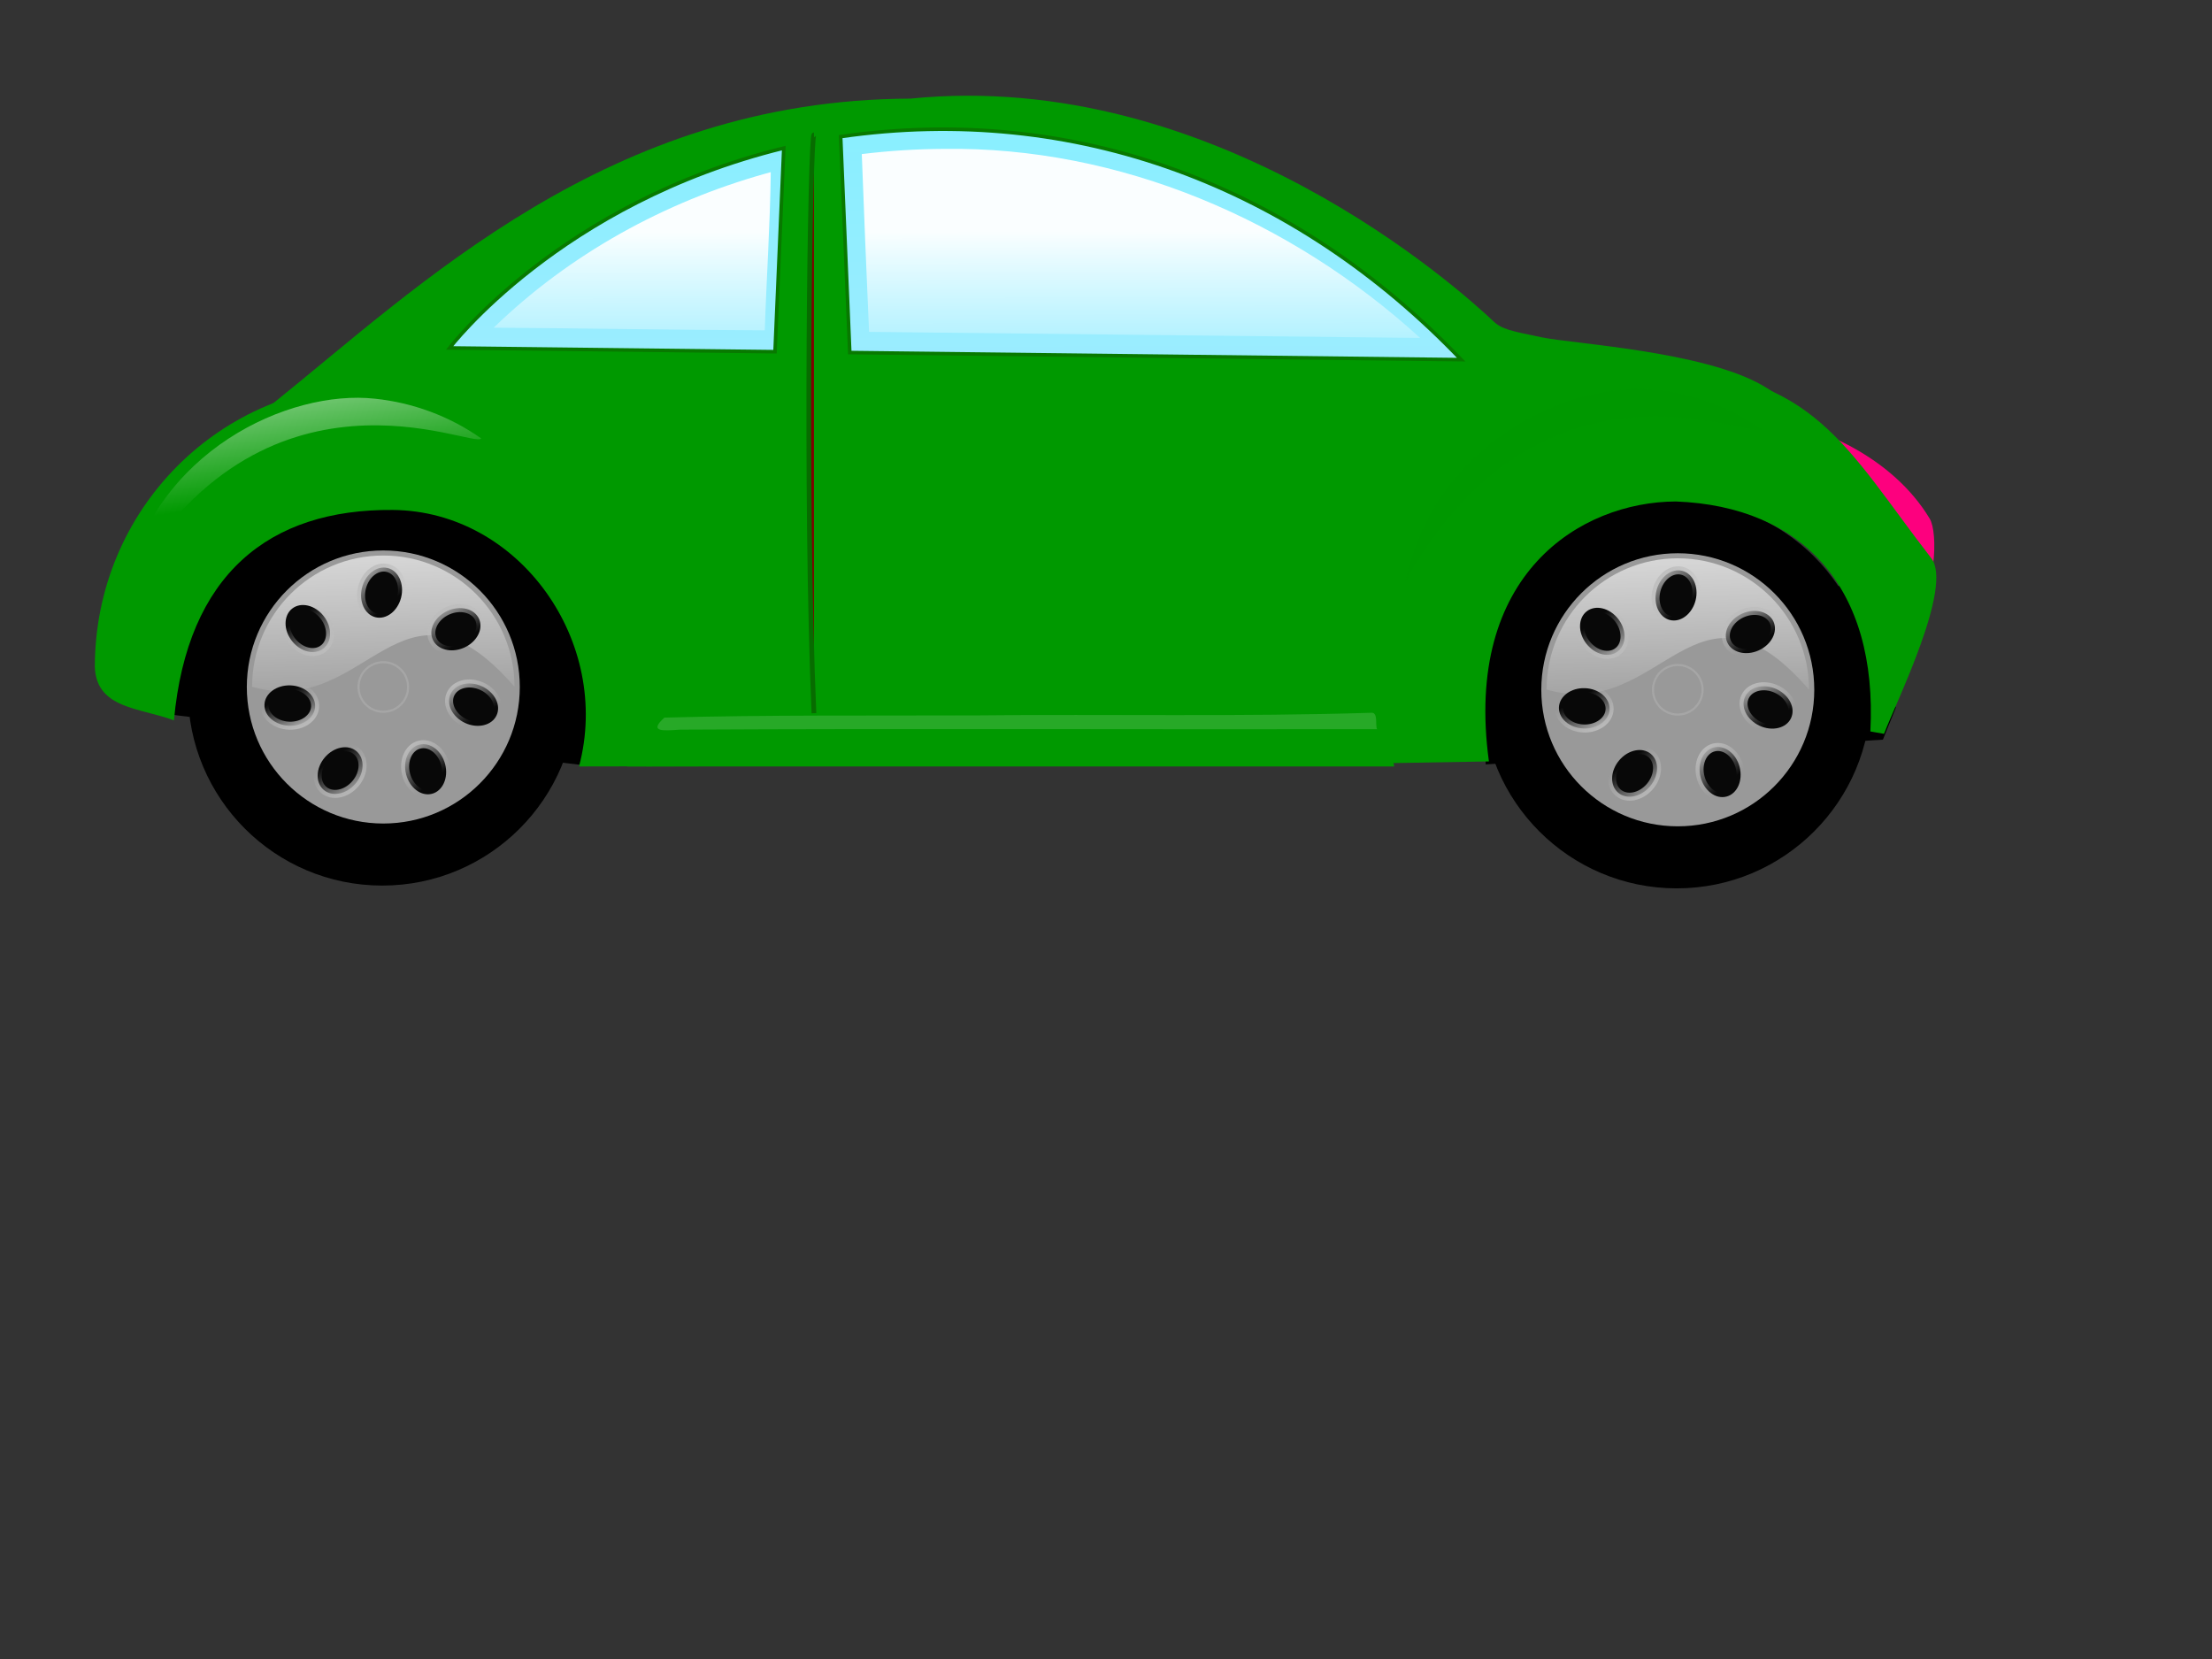
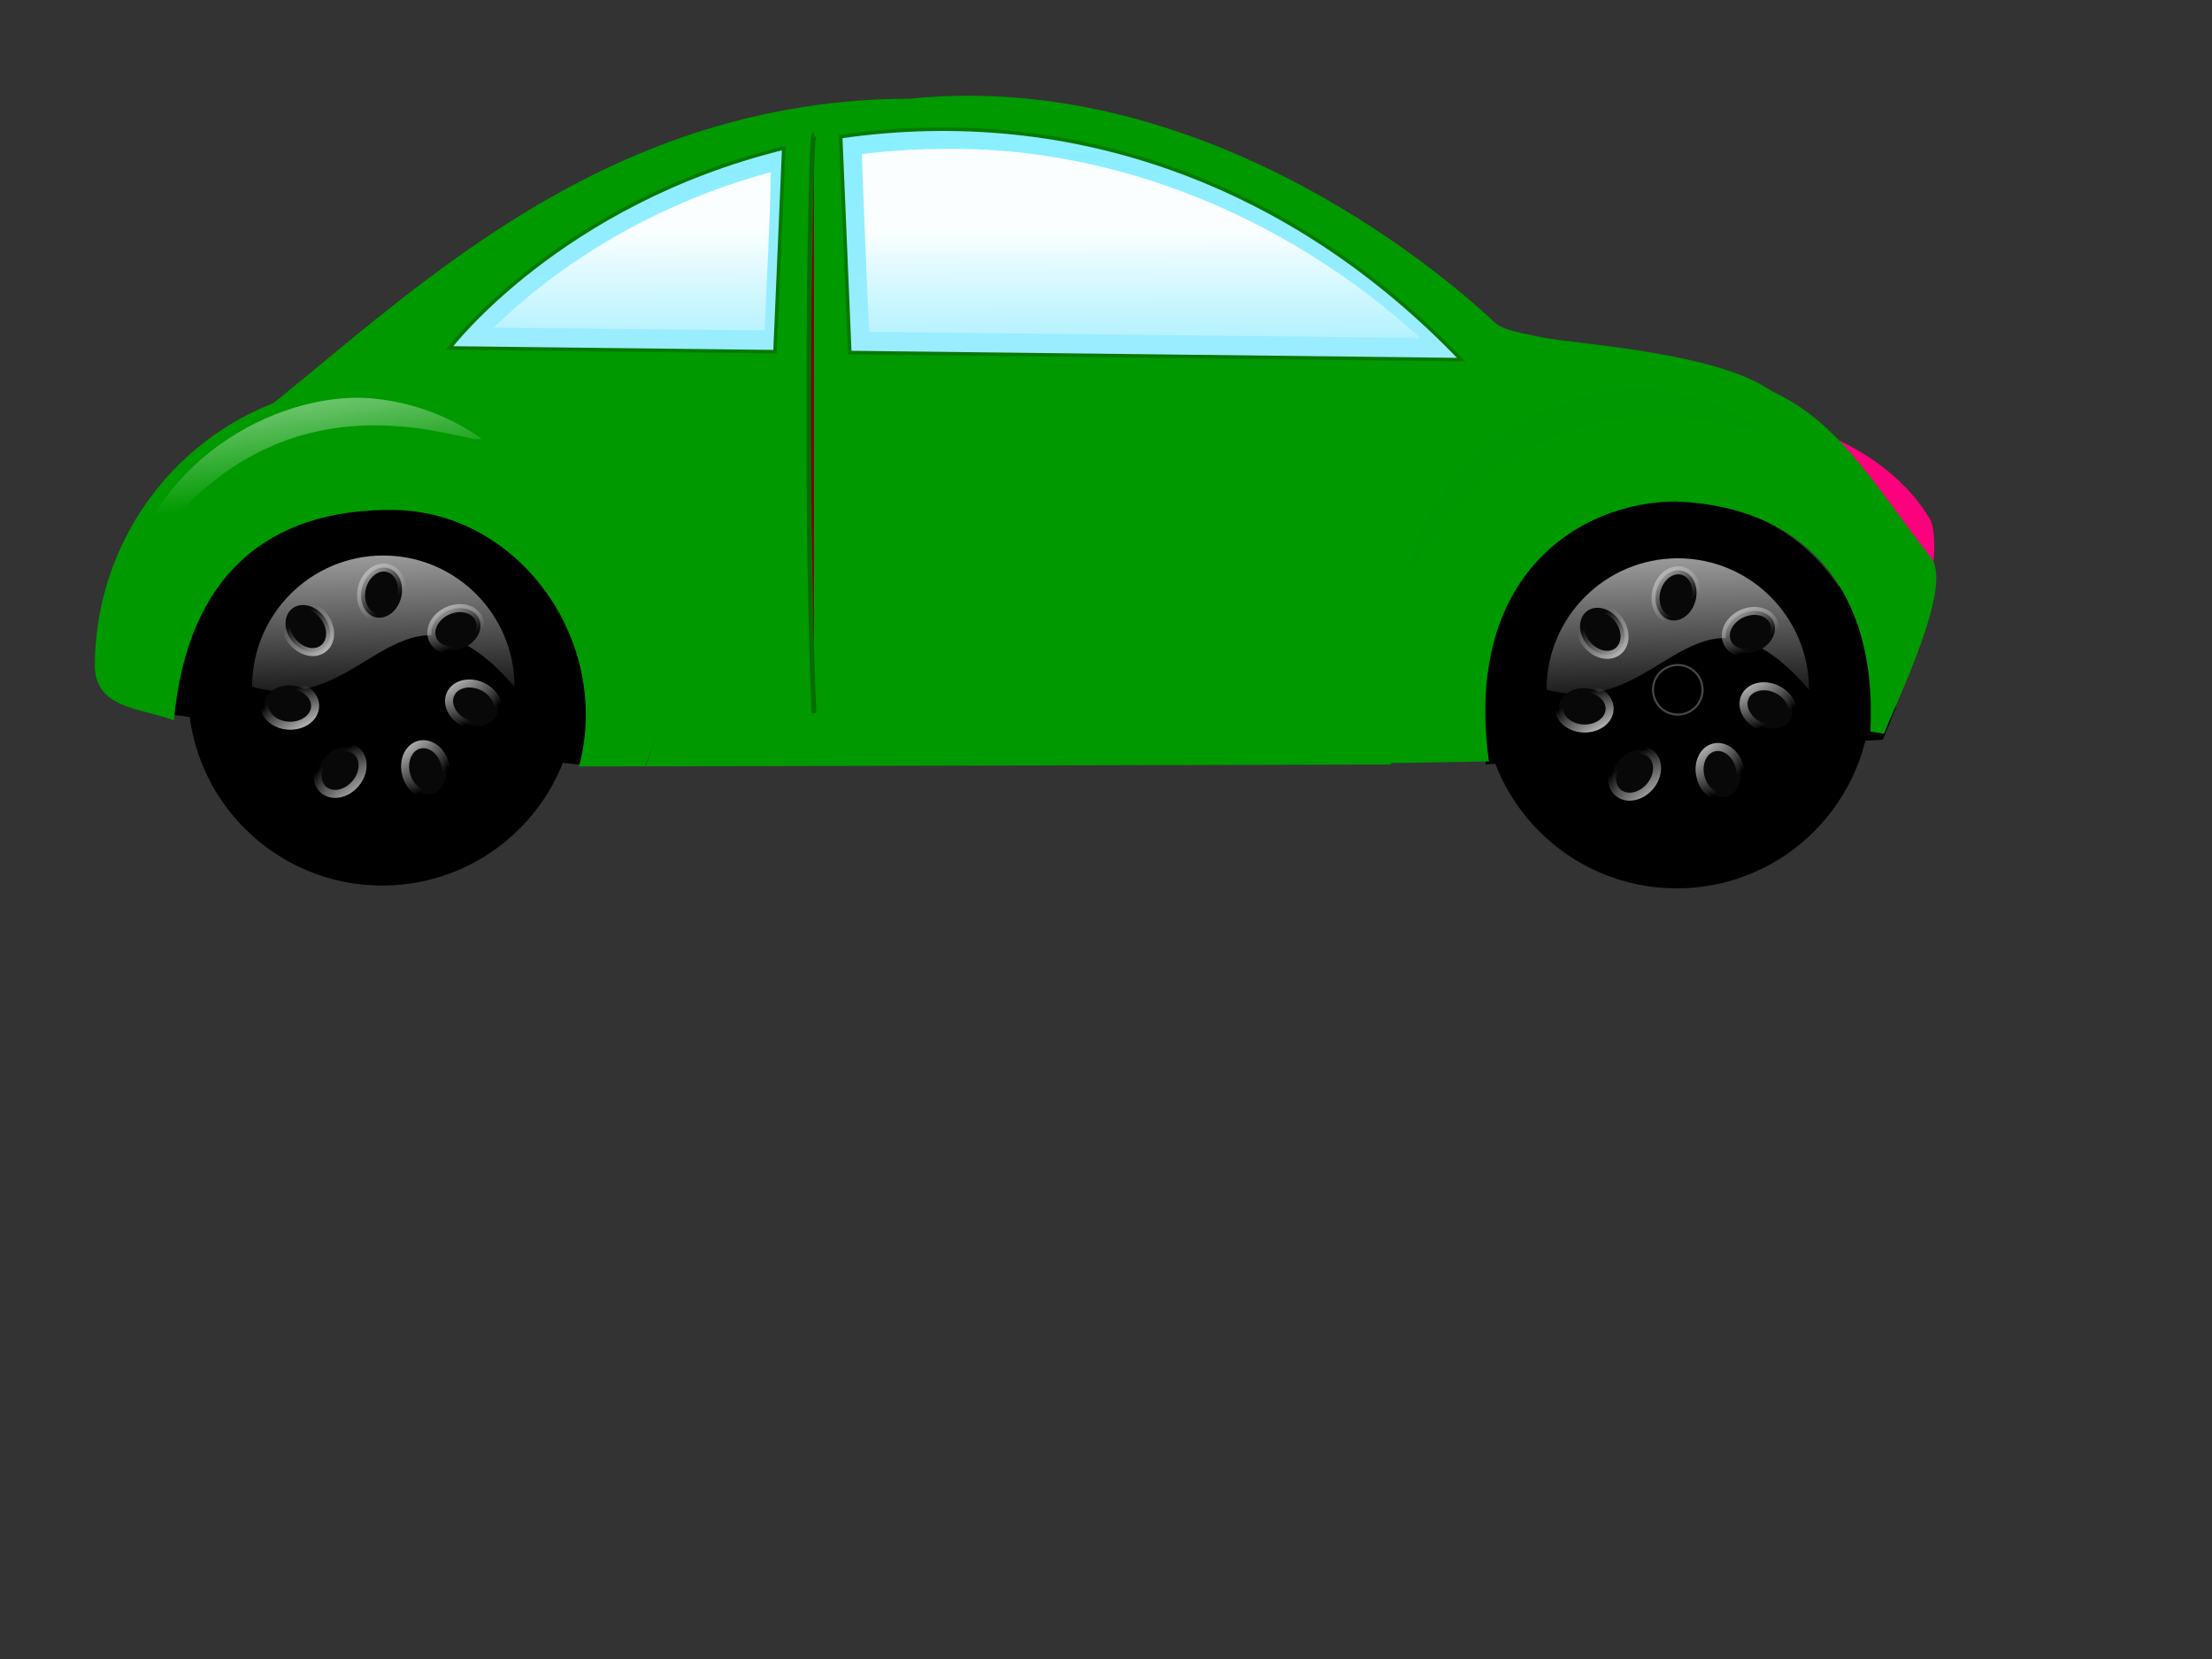
<svg xmlns="http://www.w3.org/2000/svg" xmlns:xlink="http://www.w3.org/1999/xlink" width="640" height="480">
  <rect width="100%" height="100%" fill="#333333" stroke="none" />
  <title>blue car</title>
  <defs>
    <linearGradient id="linearGradient6250">
      <stop id="stop6252" stop-color="#bcbcbc" offset="0" />
      <stop id="stop6254" stop-color="#bcbcbc" stop-opacity="0" offset="1" />
    </linearGradient>
    <linearGradient id="linearGradient5247">
      <stop id="stop5249" stop-color="#ffffff" offset="0" />
      <stop id="stop5251" stop-color="#ffffff" stop-opacity="0" offset="1" />
    </linearGradient>
    <linearGradient id="linearGradient5234">
      <stop id="stop5236" stop-color="#000000" offset="0" />
      <stop id="stop5242" stop-color="#3c3c3c" offset="0.813" />
      <stop id="stop5238" stop-color="#000000" offset="1" />
    </linearGradient>
    <linearGradient id="linearGradient28588">
      <stop id="stop28590" stop-color="#ffffff" offset="0" />
      <stop id="stop28592" stop-color="#ffffff" stop-opacity="0" offset="1" />
    </linearGradient>
    <linearGradient id="linearGradient16120">
      <stop id="stop16122" stop-color="#ffffff" offset="0" />
      <stop id="stop16124" stop-color="#ffffff" stop-opacity="0" offset="1" />
    </linearGradient>
    <linearGradient id="linearGradient14136">
      <stop id="stop14138" stop-color="#9eecff" offset="0" />
      <stop id="stop14140" stop-color="#87efff" offset="1" />
    </linearGradient>
    <linearGradient id="linearGradient24490" x1="0.291" y1="-0.185" x2="0.464" y2="0.617" xlink:href="#linearGradient16120" />
    <linearGradient id="linearGradient24498" x1="0.525" y1="1.138" x2="0.522" y2="0.004" xlink:href="#linearGradient14136" />
    <linearGradient id="linearGradient3252" x1="0.534" y1="0.442" x2="0.542" y2="1.217" xlink:href="#linearGradient28588" />
    <radialGradient id="radialGradient8290" gradientUnits="userSpaceOnUse" gradientTransform="matrix(0.921,0,0,0.921,-0.879,-42.496)" cx="173.108" cy="532.029" r="61.067" fx="173.108" fy="532.029" xlink:href="#linearGradient5234" />
    <linearGradient id="linearGradient8292" x1="0.21" y1="-0.636" x2="0.29" y2="1" xlink:href="#linearGradient5247" />
    <linearGradient id="linearGradient8294" x1="0.84" y1="1.03" x2="0.319" y2="0.3" xlink:href="#linearGradient6250" />
    <linearGradient id="linearGradient8304" x1="0.84" y1="1.03" x2="0.319" y2="0.3" xlink:href="#linearGradient6250" />
    <linearGradient id="linearGradient8306" x1="0.84" y1="1.03" x2="0.319" y2="0.3" xlink:href="#linearGradient6250" />
    <radialGradient id="radialGradient8308" gradientUnits="userSpaceOnUse" gradientTransform="matrix(0.921,0,0,0.921,-0.879,-42.496)" cx="177.85" cy="532.736" r="8.09" fx="177.85" fy="532.736" xlink:href="#linearGradient16120" />
    <radialGradient id="radialGradient8338" gradientUnits="userSpaceOnUse" cx="173.108" cy="532.029" r="61.067" fx="173.108" fy="532.029" xlink:href="#linearGradient5234" gradientTransform="matrix(0.921,0,0,0.921,373.653,-43.689)" />
    <linearGradient id="linearGradient8340" x1="0.21" y1="-0.636" x2="0.29" y2="1" xlink:href="#linearGradient5247" />
    <linearGradient id="linearGradient8342" x1="0.84" y1="1.03" x2="0.319" y2="0.3" xlink:href="#linearGradient6250" />
    <linearGradient id="linearGradient8352" x1="0.84" y1="1.03" x2="0.319" y2="0.3" xlink:href="#linearGradient6250" />
    <linearGradient id="linearGradient8354" x1="0.84" y1="1.03" x2="0.319" y2="0.3" xlink:href="#linearGradient6250" />
    <radialGradient id="radialGradient8356" gradientUnits="userSpaceOnUse" cx="177.85" cy="532.736" r="8.09" fx="177.85" fy="532.736" xlink:href="#linearGradient16120" gradientTransform="matrix(0.921,0,0,0.921,373.653,-43.689)" />
    <linearGradient id="svg_1" x1="0.16" y1="-0.03" x2="0.681" y2="0.7" xlink:href="#linearGradient6250" />
    <linearGradient id="svg_2" x1="0.16" y1="-0.03" x2="0.681" y2="0.7" xlink:href="#linearGradient6250" />
    <linearGradient id="svg_3" x1="0.16" y1="-0.03" x2="0.681" y2="0.7" xlink:href="#linearGradient6250" />
    <linearGradient id="svg_4" x1="0.16" y1="-0.03" x2="0.681" y2="0.7" xlink:href="#linearGradient6250" />
    <linearGradient id="svg_5" x1="0.16" y1="-0.03" x2="0.681" y2="0.7" xlink:href="#linearGradient6250" />
    <linearGradient id="svg_6" x1="0.16" y1="-0.03" x2="0.681" y2="0.7" xlink:href="#linearGradient6250" />
    <linearGradient id="svg_7" x1="0.16" y1="-0.03" x2="0.681" y2="0.7" xlink:href="#linearGradient6250" />
    <linearGradient id="svg_8" x1="0.16" y1="-0.03" x2="0.681" y2="0.7" xlink:href="#linearGradient6250" />
  </defs>
  <g>
    <title>Layer 1</title>
    <path id="path8312" fill="#000000" fill-rule="evenodd" stroke="#000000" stroke-width="1px" d="m430.35,220.633l114.091,-7.106l3.56,-8.813l-13.954,-34.55l-104.687,-5.552c0.33,18.673 0.66,-21.843 0.99,56.021z" />
    <path id="path4342" fill="#009900" fill-rule="evenodd" stroke-width="1px" d="m263.396,28.536c-87.348,0.263 -141.954,54.181 -185.012,88.679c9.409,-3.655 19.658,-5.651 30.376,-5.651c45.854,0 83.07,36.737 83.07,82.016c0,9.892 -1.778,19.379 -5.033,28.163l215.733,-0.545c-3.604,-9.184 -5.587,-19.175 -5.587,-29.611c0,-45.278 37.216,-82.016 83.07,-82.016c16.229,0 31.374,4.609 44.171,12.564c-5.069,-4.402 -9.976,-8.167 -14.139,-10.571c-17.253,-9.963 -54.926,-12.087 -63.898,-13.95c-8.875,-1.843 -11.555,-2.302 -14.05,-4.655c-9.259,-8.735 -80.398,-73.323 -168.701,-64.423z" />
-     <path id="path12136" fill="#009900" fill-rule="evenodd" marker-end="none" marker-mid="none" marker-start="none" stroke-dashoffset="0" stroke-miterlimit="4" stroke-width="1px" d="m191.224,206.01l208.919,-0.562l3.248,16.314l-221.909,0l9.742,-15.752z" />
    <path id="path2371" opacity="0.992" fill="#ff007f" fill-rule="evenodd" stroke-width="1.909px" d="m499.476,118.728c20.916,18.653 39.155,38.854 54.252,60.374c6.337,-8.031 7.106,-24.868 4.585,-29.057c-10.589,-17.595 -32.842,-28.801 -58.837,-31.317z" />
    <path id="path16188" fill="#009900" fill-rule="evenodd" stroke-width="1px" d="m201.772,43.199c-0.349,0.119 -0.699,0.239 -1.048,0.358c-34.772,11.973 -65.6,33.528 -93.975,57.214c-0.384,0.614 -3.838,3.422 -5.886,5.263c-2.336,1.266 -5.102,2.956 -8.433,5.215c34.039,3.423 73.328,27.014 83.22,53.603c3.723,9.654 5.228,19.855 4.898,30.001c80.974,-0.057 161.864,-3.792 242.814,-4.936c3.289,-23.313 19.505,-43.676 38.239,-60.562c5.871,-5.588 12.965,-10.4 18.124,-16.409c1.214,-1.826 0.174,-4.139 -0.989,-5.496c0.906,-0.091 -0.084,0.263 -7.716,-1.377c-19.584,-3.953 -41.05,-1.397 -51.918,-19.895c-0.877,-1.494 11.371,18.651 9.68,18.629c-65.672,-0.848 -127.612,-2.056 -184.372,-2.492c-0.288,-0.002 -1.176,-50.407 -1.709,-63.071c-1.769,-0.08 -11.964,1.517 -13.145,1.719c-0.144,1.193 -2.406,60.827 -3.26,60.79c-33.393,-1.419 -66.812,-0.652 -103.385,-0.654c1.344,-1.058 2.52,-2.329 3.46,-3.876c9.651,-15.878 46.012,-40.629 75.401,-54.023z" />
    <path id="path8310" fill="#000000" fill-rule="evenodd" stroke="#000000" stroke-width="1px" d="m46.504,205.897l121.002,14.845l6.278,-15.416l-14.269,-35.97l-103.308,-5.138l-9.703,41.679z" />
    <g id="g8277">
      <path id="path3292" fill="url(#radialGradient8290)" fill-rule="evenodd" marker-end="none" marker-mid="none" marker-start="none" stroke-dashoffset="0" stroke-miterlimit="4" stroke-width="11.4" d="m166.813,199.989c0,31.057 -25.169,56.234 -56.216,56.234c-31.047,0 -56.216,-25.177 -56.216,-56.234c0,-31.058 25.169,-56.234 56.216,-56.234c31.047,0 56.216,25.176 56.216,56.234z" />
-       <path id="path3294" fill="#999999" fill-rule="evenodd" marker-end="none" marker-mid="none" marker-start="none" stroke-dashoffset="0" stroke-miterlimit="4" stroke-width="11.4" d="m150.393,198.768c0,21.817 -17.68,39.503 -39.491,39.503c-21.81,0 -39.49,-17.686 -39.49,-39.503c0,-21.817 17.68,-39.504 39.49,-39.504c21.811,0 39.491,17.687 39.491,39.504z" />
      <path id="path5244" fill="url(#linearGradient8292)" fill-rule="evenodd" marker-end="none" marker-mid="none" marker-start="none" stroke-dashoffset="0" stroke-miterlimit="4" stroke-width="11.4" d="m148.867,198.706c-32.95,-37.919 -42.4,9.548 -75.929,0c0,-20.963 17.008,-37.977 37.964,-37.977c20.956,0 37.965,17.014 37.965,37.977z" />
      <path id="path6262" fill="#080808" fill-rule="evenodd" marker-end="none" marker-mid="none" marker-start="none" stroke="url(#linearGradient8294)" stroke-dashoffset="0" stroke-miterlimit="4" stroke-width="2.321" d="m93.572,187.639c-2.541,1.982 -6.619,0.998 -9.109,-2.196c-2.49,-3.195 -2.45,-7.392 0.091,-9.373c2.541,-1.982 6.619,-0.998 9.11,2.197c2.49,3.194 2.45,7.391 -0.091,9.372z" />
      <path id="path6266" fill="#080808" fill-rule="evenodd" marker-end="none" marker-mid="none" marker-start="none" stroke="url(#svg_8)" stroke-dashoffset="0" stroke-miterlimit="4" stroke-width="2.321" d="m108.634,178.586c-3.127,-0.775 -4.872,-4.591 -3.899,-8.524c0.974,-3.932 4.298,-6.492 7.425,-5.717c3.127,0.774 4.872,4.59 3.899,8.523c-0.974,3.932 -4.298,6.492 -7.425,5.718z" />
      <path id="path6270" fill="#080808" fill-rule="evenodd" marker-end="none" marker-mid="none" marker-start="none" stroke="url(#svg_7)" stroke-dashoffset="0" stroke-miterlimit="4" stroke-width="2.321" d="m125.207,185.036c-1.309,-2.944 0.63,-6.666 4.33,-8.313c3.701,-1.646 7.762,-0.594 9.071,2.351c1.309,2.944 -0.63,6.666 -4.33,8.313c-3.701,1.647 -7.762,0.594 -9.071,-2.351z" />
      <path id="path6274" fill="#080808" fill-rule="evenodd" marker-end="none" marker-mid="none" marker-start="none" stroke="url(#svg_6)" stroke-dashoffset="0" stroke-miterlimit="4" stroke-width="2.321" d="m130.367,200.798c1.354,-2.924 5.431,-3.915 9.106,-2.212c3.675,1.703 5.556,5.453 4.203,8.378c-1.354,2.925 -5.431,3.915 -9.106,2.212c-3.675,-1.703 -5.556,-5.453 -4.203,-8.378z" />
      <path id="path6278" fill="#080808" fill-rule="evenodd" marker-end="none" marker-mid="none" marker-start="none" stroke="url(#svg_5)" stroke-dashoffset="0" stroke-miterlimit="4" stroke-width="2.321" d="m121.325,215.461c3.121,-0.8 6.466,1.732 7.471,5.657c1.006,3.925 -0.709,7.755 -3.83,8.555c-3.121,0.8 -6.466,-1.732 -7.471,-5.657c-1.006,-3.925 0.709,-7.755 3.83,-8.555z" />
      <path id="path6282" fill="#080808" fill-rule="evenodd" marker-end="none" marker-mid="none" marker-start="none" stroke="url(#linearGradient8304)" stroke-dashoffset="0" stroke-miterlimit="4" stroke-width="2.321" d="m103.138,217.344c2.461,2.08 2.336,6.276 -0.279,9.37c-2.614,3.094 -6.728,3.916 -9.189,1.836c-2.461,-2.08 -2.335,-6.276 0.279,-9.37c2.614,-3.094 6.728,-3.916 9.189,-1.836z" />
      <path id="path6288" fill="#080808" fill-rule="evenodd" marker-end="none" marker-mid="none" marker-start="none" stroke="url(#linearGradient8306)" stroke-dashoffset="0" stroke-miterlimit="4" stroke-width="2.321" d="m91.174,204.414c-0.123,3.22 -3.504,5.706 -7.551,5.551c-4.047,-0.156 -7.228,-2.891 -7.105,-6.112c0.123,-3.22 3.504,-5.706 7.551,-5.551c4.047,0.156 7.228,2.891 7.105,6.112z" />
-       <path id="path6329" opacity="0.377" fill="url(#radialGradient8308)" fill-rule="evenodd" marker-end="none" marker-mid="none" marker-start="none" stroke="#bcbcbc" stroke-dashoffset="0" stroke-miterlimit="4" stroke-width="0.6" d="m118.074,198.768c0,3.962 -3.211,7.173 -7.172,7.173c-3.96,0 -7.171,-3.212 -7.171,-7.173c0,-3.962 3.211,-7.173 7.171,-7.173c3.961,0 7.172,3.211 7.172,7.173z" />
    </g>
    <path id="path2378" fill="#009900" fill-rule="nonzero" marker-end="none" marker-mid="none" marker-start="none" stroke-dashoffset="0" stroke-miterlimit="4" stroke-width="2.9" d="m109.232,110.987c-45.854,0 -81.792,36.753 -81.792,82.031c0.487,12.077 12.984,11.709 22.887,15.397c3.869,-42.183 27.492,-61.191 63.335,-60.871c36.698,0.32 63.467,38.27 53.863,74.216l19.129,-0.035c3.592,-9.171 5.633,-18.289 5.633,-28.707c0,-45.278 -37.201,-82.031 -83.055,-82.031l0,0z" />
    <g id="g8314">
      <path id="path8316" fill="url(#radialGradient8338)" fill-rule="evenodd" marker-end="none" marker-mid="none" marker-start="none" stroke-dashoffset="0" stroke-miterlimit="4" stroke-width="11.4" d="m541.345,200.797c0,31.057 -25.169,56.234 -56.216,56.234c-31.047,0 -56.216,-25.177 -56.216,-56.234c0,-31.058 25.169,-56.234 56.216,-56.234c31.047,0 56.216,25.176 56.216,56.234z" />
-       <path id="path8318" fill="#999999" fill-rule="evenodd" marker-end="none" marker-mid="none" marker-start="none" stroke-dashoffset="0" stroke-miterlimit="4" stroke-width="11.4" d="m524.925,199.576c0,21.817 -17.68,39.503 -39.491,39.503c-21.81,0 -39.49,-17.686 -39.49,-39.503c0,-21.817 17.68,-39.504 39.49,-39.504c21.811,0 39.491,17.687 39.491,39.504z" />
      <path id="path8320" fill="url(#linearGradient8340)" fill-rule="evenodd" marker-end="none" marker-mid="none" marker-start="none" stroke-dashoffset="0" stroke-miterlimit="4" stroke-width="11.4" d="m523.399,199.513c-32.95,-37.919 -42.4,9.548 -75.929,0c0,-20.963 17.008,-37.977 37.964,-37.977c20.956,0 37.965,17.014 37.965,37.977z" />
      <path id="path8322" fill="#080808" fill-rule="evenodd" marker-end="none" marker-mid="none" marker-start="none" stroke="url(#linearGradient8342)" stroke-dashoffset="0" stroke-miterlimit="4" stroke-width="2.321" d="m468.104,188.446c-2.541,1.982 -6.619,0.998 -9.109,-2.196c-2.49,-3.195 -2.45,-7.392 0.091,-9.373c2.541,-1.982 6.619,-0.998 9.11,2.197c2.49,3.194 2.45,7.391 -0.091,9.372z" />
      <path id="path8324" fill="#080808" fill-rule="evenodd" marker-end="none" marker-mid="none" marker-start="none" stroke="url(#svg_4)" stroke-dashoffset="0" stroke-miterlimit="4" stroke-width="2.321" d="m483.166,179.393c-3.127,-0.775 -4.872,-4.591 -3.899,-8.524c0.974,-3.932 4.298,-6.492 7.425,-5.717c3.127,0.774 4.872,4.59 3.899,8.523c-0.974,3.932 -4.298,6.492 -7.425,5.718z" />
      <path id="path8326" fill="#080808" fill-rule="evenodd" marker-end="none" marker-mid="none" marker-start="none" stroke="url(#svg_3)" stroke-dashoffset="0" stroke-miterlimit="4" stroke-width="2.321" d="m499.74,185.844c-1.309,-2.944 0.63,-6.666 4.33,-8.313c3.701,-1.646 7.762,-0.594 9.071,2.351c1.309,2.944 -0.63,6.666 -4.33,8.313c-3.701,1.647 -7.762,0.594 -9.071,-2.351z" />
      <path id="path8328" fill="#080808" fill-rule="evenodd" marker-end="none" marker-mid="none" marker-start="none" stroke="url(#svg_2)" stroke-dashoffset="0" stroke-miterlimit="4" stroke-width="2.321" d="m504.899,201.605c1.354,-2.924 5.431,-3.915 9.106,-2.212c3.675,1.703 5.556,5.453 4.203,8.378c-1.354,2.925 -5.431,3.915 -9.106,2.212c-3.675,-1.703 -5.556,-5.453 -4.203,-8.378z" />
      <path id="path8330" fill="#080808" fill-rule="evenodd" marker-end="none" marker-mid="none" marker-start="none" stroke="url(#svg_1)" stroke-dashoffset="0" stroke-miterlimit="4" stroke-width="2.321" d="m495.858,216.269c3.121,-0.8 6.466,1.732 7.471,5.657c1.006,3.925 -0.709,7.755 -3.829,8.555c-3.121,0.8 -6.466,-1.732 -7.471,-5.657c-1.006,-3.925 0.709,-7.755 3.829,-8.555z" />
      <path id="path8332" fill="#080808" fill-rule="evenodd" marker-end="none" marker-mid="none" marker-start="none" stroke="url(#linearGradient8352)" stroke-dashoffset="0" stroke-miterlimit="4" stroke-width="2.321" d="m477.67,218.151c2.461,2.08 2.336,6.276 -0.279,9.37c-2.614,3.094 -6.728,3.916 -9.189,1.836c-2.461,-2.08 -2.335,-6.276 0.279,-9.37c2.614,-3.094 6.728,-3.916 9.189,-1.836z" />
      <path id="path8334" fill="#080808" fill-rule="evenodd" marker-end="none" marker-mid="none" marker-start="none" stroke="url(#linearGradient8354)" stroke-dashoffset="0" stroke-miterlimit="4" stroke-width="2.321" d="m465.706,205.221c-0.123,3.22 -3.504,5.706 -7.551,5.551c-4.047,-0.156 -7.228,-2.891 -7.105,-6.112c0.123,-3.22 3.504,-5.706 7.551,-5.551c4.047,0.156 7.228,2.891 7.105,6.112z" />
      <path id="path8336" opacity="0.377" fill="url(#radialGradient8356)" fill-rule="evenodd" marker-end="none" marker-mid="none" marker-start="none" stroke="#bcbcbc" stroke-dashoffset="0" stroke-miterlimit="4" stroke-width="0.6" d="m492.606,199.576c0,3.962 -3.211,7.173 -7.172,7.173c-3.96,0 -7.171,-3.212 -7.171,-7.173c0,-3.962 3.211,-7.173 7.171,-7.173c3.961,0 7.172,3.211 7.172,7.173z" />
    </g>
    <path id="path3357" fill="#009900" fill-rule="nonzero" marker-end="none" marker-mid="none" marker-start="none" stroke-dashoffset="0" stroke-miterlimit="4" stroke-width="2.9" d="m478.909,106.942c45.854,0 55.593,23.273 79.875,54.568c6.369,8.209 -10.083,41.453 -13.675,50.812l-3.953,-0.693c2.167,-41.412 -19.438,-65.133 -56.284,-66.538c-27.543,0.106 -61.494,20.968 -54.08,75.211l-29.381,0.509c-3.592,-9.359 -5.557,-19.524 -5.557,-30.156c0,-46.206 37.201,-83.713 83.055,-83.713z" />
    <path id="path4328" fill="url(#linearGradient24498)" fill-rule="evenodd" stroke="#087900" stroke-miterlimit="4" stroke-width="1.026" d="m243.231,39.528l2.636,62.477l176.894,2.055c-48.141,-50.344 -111.827,-74.313 -179.53,-64.532zm-16.462,3.316c-64.867,15.908 -96.67,57.822 -96.67,57.822l94.139,1.09l2.531,-58.912z" />
    <path id="path16269" opacity="0.958" fill="url(#linearGradient3252)" fill-rule="evenodd" stroke-miterlimit="4" stroke-width="2.1" d="m273.108,43.074c-7.942,0.042 -15.882,0.542 -23.766,1.505c0.645,17.15 1.346,34.299 2.106,51.444c53.148,0.61 106.297,1.179 159.446,1.764c-37.387,-34.151 -86.977,-55.419 -137.786,-54.713zm-51.522,7.124c-29.29,8.2 -56.803,23.323 -78.748,44.614c26.148,0.145 52.292,0.671 78.439,0.761c0.493,-15.261 1.545,-30.501 1.73,-45.773c-0.474,0.133 -0.948,0.265 -1.421,0.398z" />
    <path id="path4336" fill="#7f0000" fill-rule="evenodd" stroke="#076c00" stroke-miterlimit="4" stroke-width="1.368" d="m235.498,39.013c-1.077,0 -2.733,103.659 0,167.344" />
    <path id="path15113" opacity="0.969" fill="url(#linearGradient24490)" fill-rule="nonzero" marker-end="none" marker-mid="none" marker-start="none" stroke-dashoffset="0" stroke-miterlimit="4" stroke-width="2.9" d="m108.485,115.357c-24.949,-2.738 -64.169,15.236 -72.433,55.444c39.708,-71.289 101.348,-40.654 103.165,-43.955c-9.146,-6.445 -19.784,-10.347 -30.732,-11.489z" />
    <path id="path16128" opacity="0.969" fill="#009900" fill-rule="nonzero" marker-end="none" marker-mid="none" marker-start="none" stroke-dashoffset="0" stroke-miterlimit="4" stroke-width="2.9" d="m479.1,112.806c-24.95,-2.738 -64.17,15.236 -72.433,55.444c39.707,-71.289 101.348,-40.654 103.164,-43.956c-9.146,-6.444 -19.784,-10.346 -30.731,-11.488z" />
-     <path id="path8360" opacity="0.155" fill="#ffffff" fill-rule="evenodd" marker-end="none" marker-mid="none" marker-start="none" stroke-dashoffset="0" stroke-miterlimit="4" stroke-width="1px" d="m396.89,206.222c-38.053,1.196 -76.146,0.345 -114.216,0.761c-30.111,0.125 -60.528,-0.187 -90.451,0.646c-4.772,4.315 -0.092,3.794 4.477,3.488c67.242,-0.364 134.484,-0.019 201.725,-0.143c-0.574,-1.134 0.348,-4.784 -1.535,-4.752z" />
  </g>
</svg>